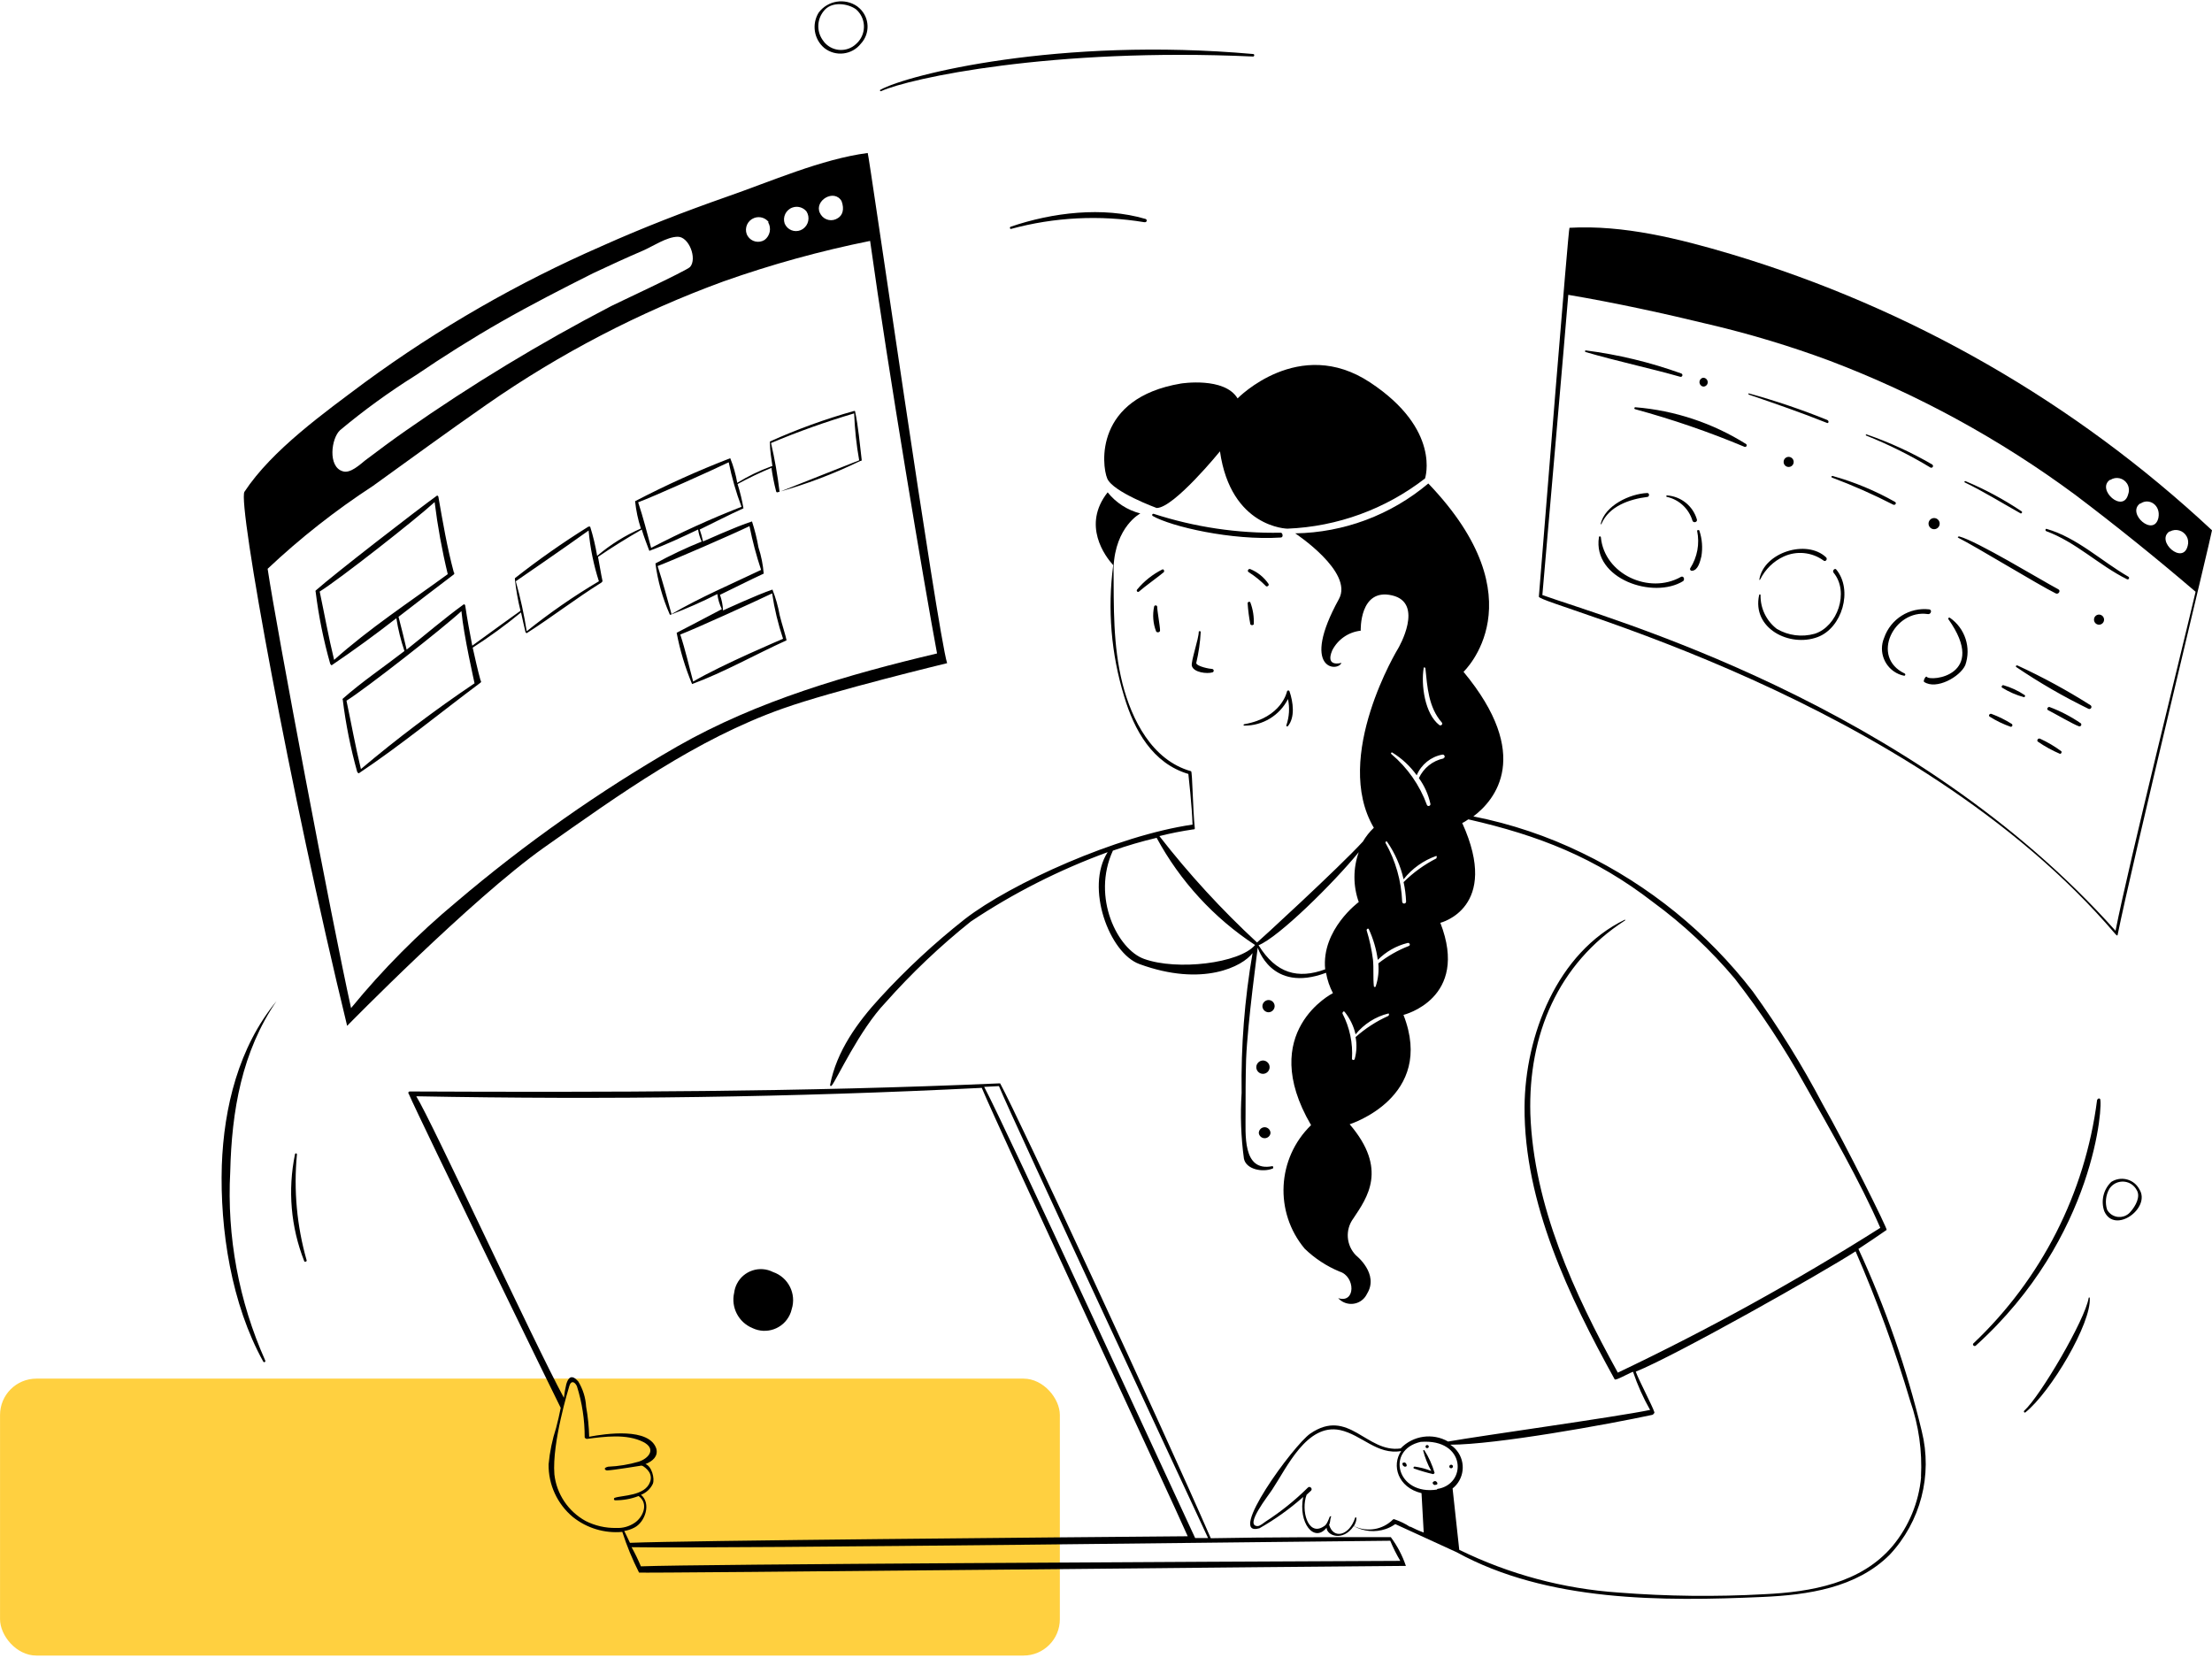
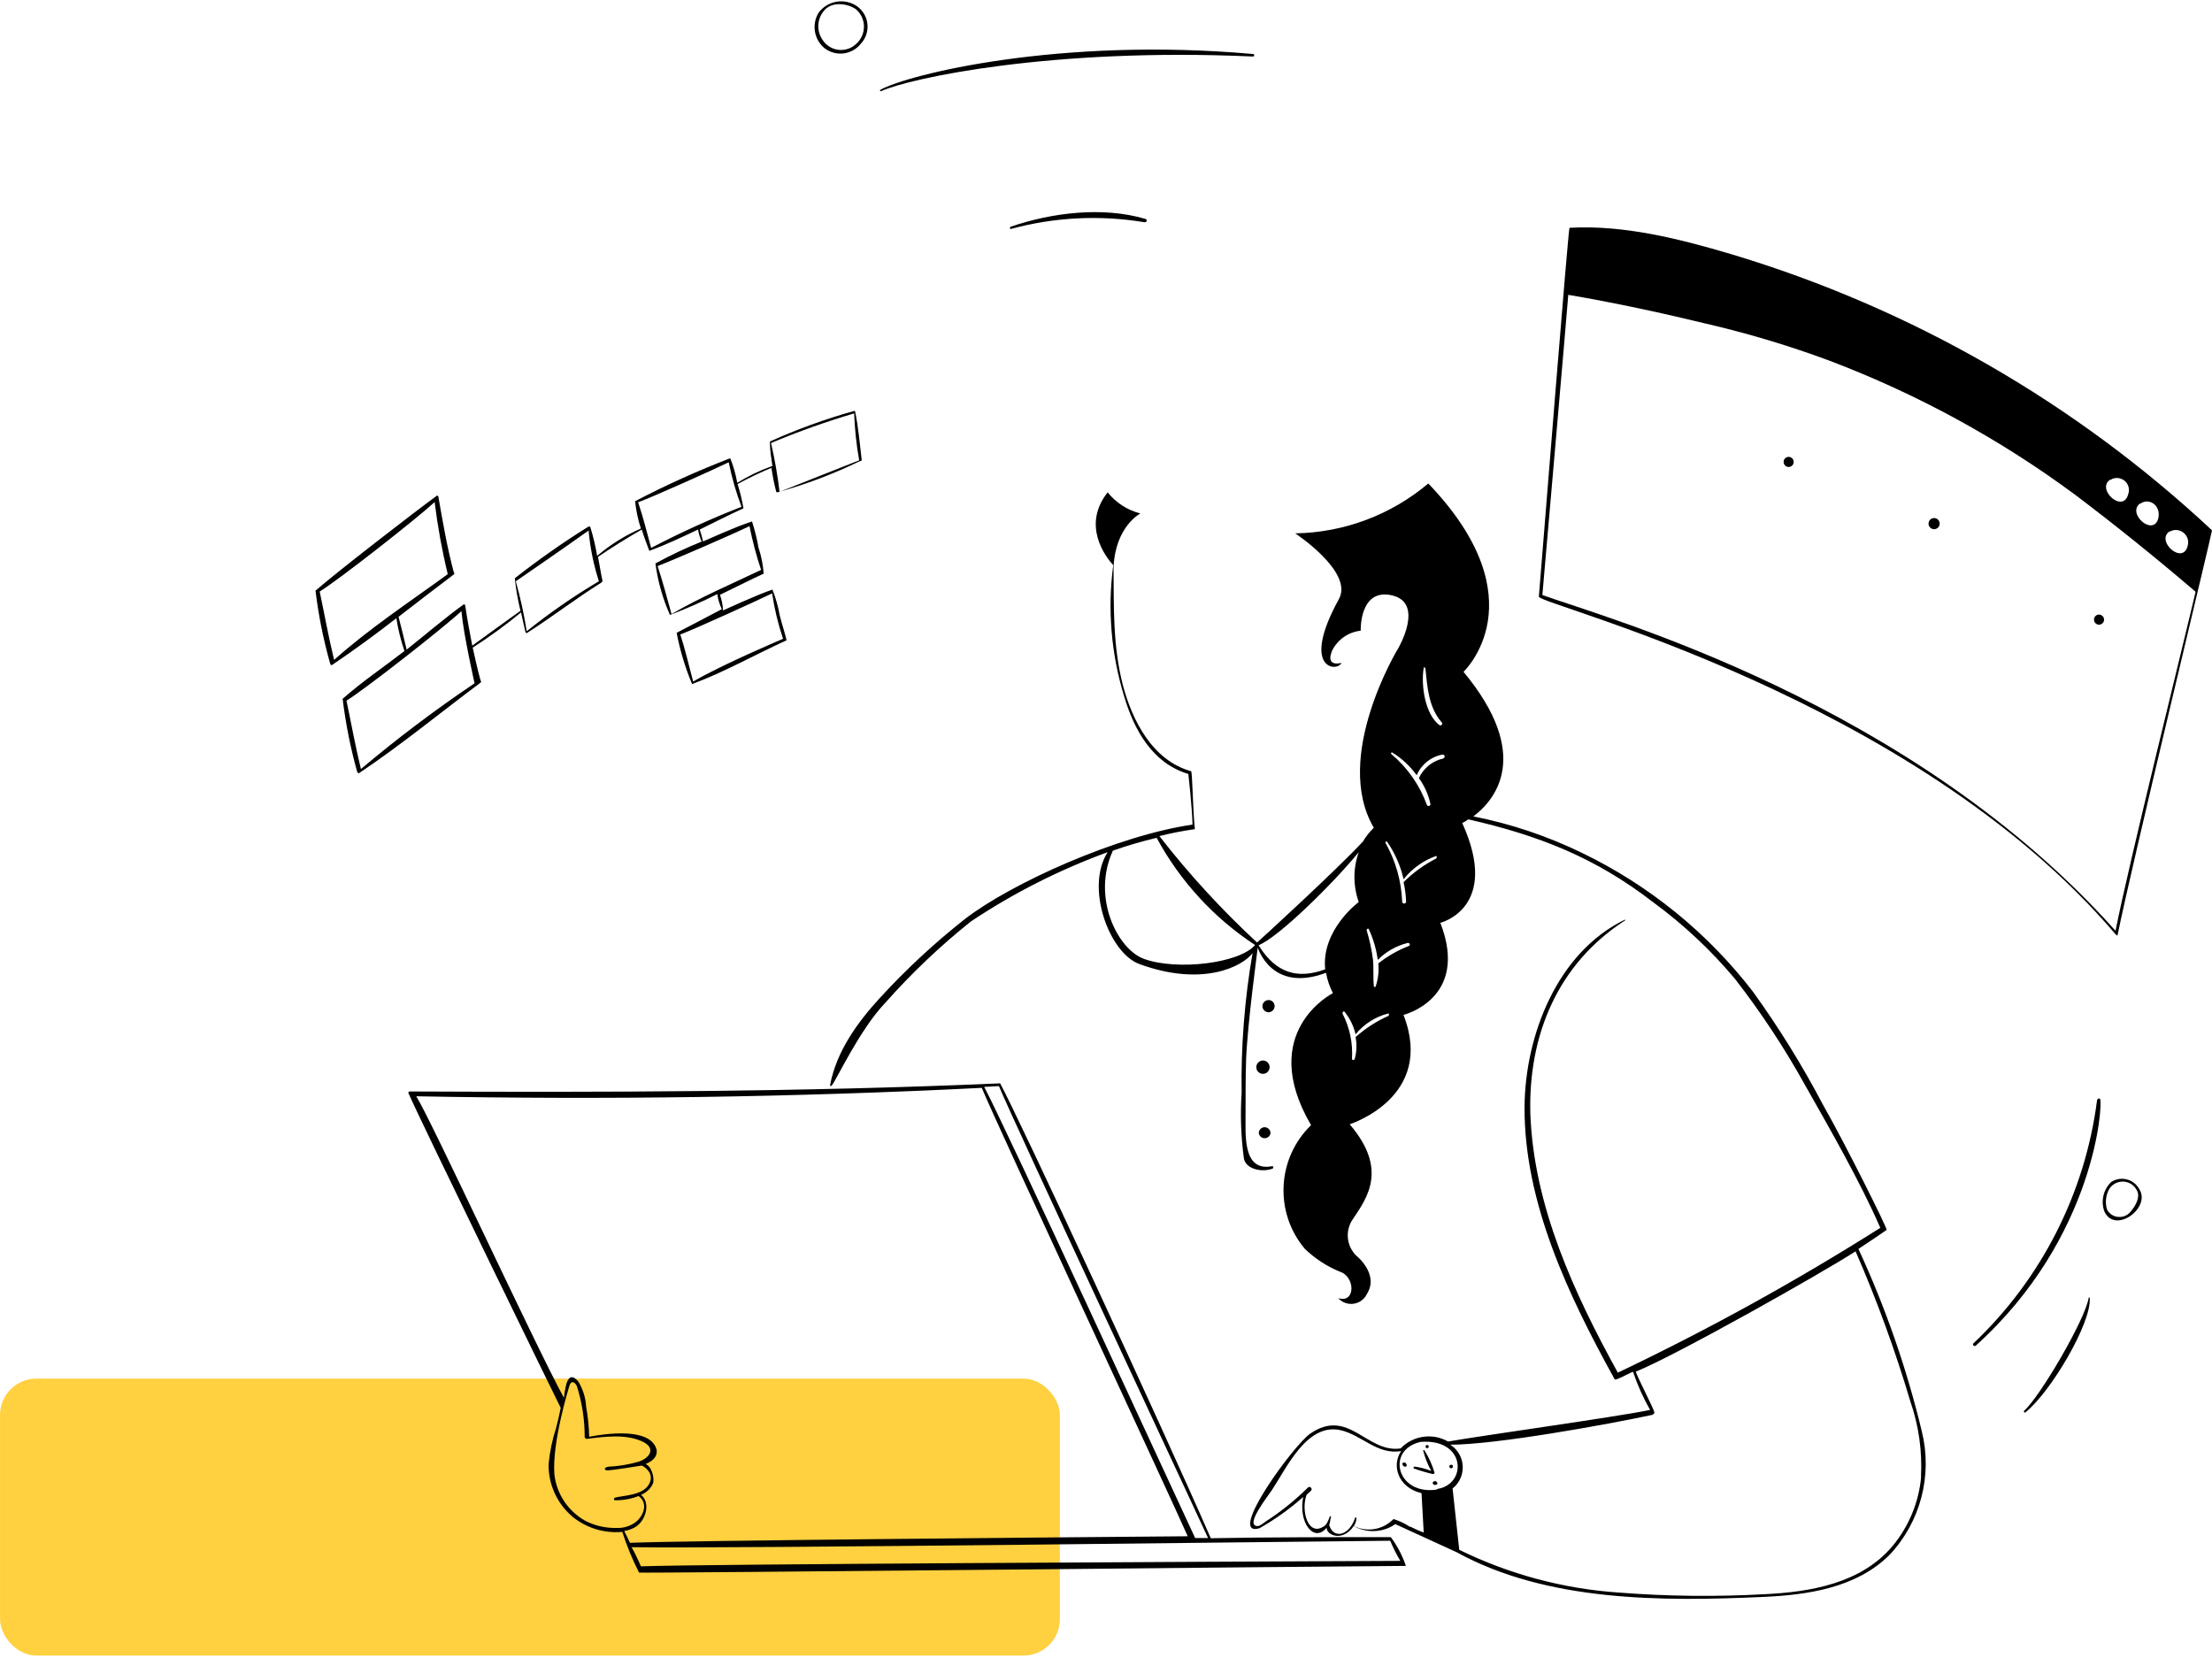
<svg xmlns="http://www.w3.org/2000/svg" width="487" height="365" viewBox="0 0 487 365" fill="none">
  <rect x="0.008" y="303.543" width="233.331" height="60.975" rx="8" fill="#FFD040" style="mix-blend-mode:plus-darker" />
-   <path d="M301.65 84.205C285.976 73.826 272.468 87.721 272.468 87.721C269.579 82.905 259.996 84.446 259.996 84.446C240.95 87.648 242.54 102.385 243.768 105.347C244.995 108.309 254.651 111.849 254.651 111.849C258.455 111.849 268.592 99.375 268.592 99.375C270.999 116.231 283.448 116.4 283.448 116.4C294.451 115.954 305.033 112.09 313.737 105.347C313.737 105.347 317.373 94.584 301.65 84.205ZM264.354 139.131C264.354 138.891 263.872 138.939 263.921 139.131C263.921 140.649 262.139 145.705 262.404 146.62C262.813 148.089 265.775 148.402 266.93 148.041C267.135 147.993 267.255 147.776 267.207 147.572C267.171 147.439 267.063 147.331 266.93 147.295C266.376 147.295 263.487 146.741 263.367 145.994C263.896 143.743 264.234 141.443 264.354 139.131ZM274.683 132.798C274.78 134.364 274.984 135.929 275.285 137.47C275.454 137.675 275.755 137.711 275.959 137.542C275.984 137.518 276.008 137.494 276.032 137.47C276.116 135.833 275.863 134.195 275.285 132.654C275.165 132.365 274.683 132.509 274.683 132.798ZM254.097 133.545C253.712 135.375 253.856 137.265 254.53 139.011C254.723 139.372 255.445 139.252 255.397 138.77C255.397 137.903 254.771 134.46 254.771 133.593C254.771 133.232 254.169 133.184 254.097 133.545ZM255.903 125.382C253.772 126.453 251.882 127.946 250.365 129.788C250.076 130.101 250.509 130.535 250.798 130.222C251.737 129.355 255.469 126.658 256.216 125.984C256.432 125.743 256.192 125.237 255.903 125.382ZM279.282 128.56C278.295 127.116 276.911 125.984 275.285 125.31C274.876 125.117 274.491 125.743 274.924 125.984C276.309 126.863 277.585 127.898 278.728 129.066C278.969 129.235 279.475 128.946 279.282 128.56ZM283.52 159.913C285.181 157.938 284.7 154.567 283.905 152.231C283.857 152.074 283.7 151.99 283.544 152.038C283.448 152.062 283.375 152.135 283.351 152.231C283.351 152.231 282.244 158.01 273.937 159.455C273.768 159.455 273.696 159.768 273.937 159.768C277.994 159.804 281.726 157.529 283.568 153.917C283.977 155.843 283.845 157.842 283.207 159.696C283.086 159.84 283.399 160.033 283.52 159.913ZM281.979 118.35C282.605 118.35 282.412 117.291 281.979 117.291C272.48 117.472 263.018 116.063 253.976 113.125C253.832 113.101 253.7 113.197 253.663 113.342C253.639 113.45 253.688 113.546 253.784 113.607C257.853 115.942 271.168 119.049 281.979 118.35Z" fill="black" />
  <path d="M423.098 315.106C419.787 301.308 415.116 287.872 409.157 274.989C411.179 273.689 413.395 272.148 415.369 270.799C415.61 270.606 406.34 251.993 401.308 243.155C396.769 234.535 391.628 226.239 385.922 218.329C375.93 205.362 363.06 194.911 348.312 187.795C340.716 184.099 332.674 181.39 324.379 179.753C329.195 176.141 337.429 166.268 322.212 147.919C322.212 147.919 339.067 132.122 314.459 106.453C306.249 113.376 295.895 117.265 285.157 117.434C285.157 117.434 298.062 125.934 294.788 131.882C286.168 147.534 294.523 148.015 295.341 145.944C295.341 145.944 291.658 147.052 293.319 143.175C294.547 140.779 296.906 139.154 299.579 138.865C299.579 138.865 299.242 129.425 306.465 131.087C313.689 132.748 307.862 142.694 307.862 142.694C307.862 142.694 293.247 166.605 302.468 182.257C301.529 183.148 300.723 184.171 300.061 185.291C294.812 191.022 276.802 207.565 276.753 207.517C268.964 200.305 261.765 192.467 255.252 184.087C257.66 183.485 260.068 183.003 262.668 182.618C262.861 182.618 263.077 182.618 263.053 182.353C262.62 178.476 262.523 169.928 262.235 169.808C253.615 167.4 249.16 158.418 247.138 150.544C244.995 141.995 245.236 133.688 245.163 124.922C245.549 115.892 251.062 113.051 251.062 113.051C248.221 112.329 245.693 110.691 243.863 108.404C238.157 115.628 243.309 122.49 245.091 124.441C243.803 134.133 244.634 143.994 247.499 153.337C249.714 160.778 253.759 168.074 261.633 170.41C261.633 170.41 262.451 177.634 262.548 181.559C245.91 183.967 222.554 194.514 212.418 202.364C205.76 207.613 199.536 213.38 193.806 219.629C188.821 225.047 184.174 231.428 182.754 238.893C182.754 239.134 182.947 239.206 183.115 239.014C184.199 237.713 189.231 226.733 194.937 220.761C200.68 214.283 206.976 208.299 213.742 202.894C223.144 196.621 233.257 191.504 243.863 187.627C238.879 195.405 244.224 209.853 250.846 212.261C264.835 217.39 273.623 212.742 275.766 209.853C274.009 220.026 273.202 230.333 273.358 240.651C273.045 245.467 273.214 250.307 273.864 255.099C274.346 257.507 277.981 258.157 280.124 257.314C280.437 257.314 280.317 256.688 280.124 256.76C273.431 258.109 274.273 249.536 274.225 245.274C274.225 241.277 274.225 237.208 274.346 233.234C274.659 225.24 276.898 208.938 276.898 208.673C276.898 208.408 279.739 218.762 291.946 214.187C292.211 215.752 292.729 217.257 293.463 218.666C293.463 218.666 276.609 227.142 288.648 247.73C281.124 255.039 280.522 266.91 287.251 274.941C289.466 277.084 292.079 278.794 294.932 279.974C298.423 281.033 298.496 287.053 294.619 285.825C296.052 287.402 298.484 287.523 300.061 286.09C300.434 285.753 300.735 285.343 300.952 284.886C303.72 280.479 298.544 276.41 298.544 276.41C296.377 274.218 296.112 270.775 297.942 268.295C301 263.696 305.623 257.435 297.147 247.538C297.147 247.538 316.072 241.59 308.993 223.458C308.993 223.458 323.609 219.894 317.108 203.182C317.108 203.182 330.447 199.932 321.923 181.197C321.923 181.197 322.116 181.197 323.272 180.403C338.802 183.943 351.274 188.831 363.939 198.631C370.596 203.508 376.64 209.166 381.949 215.487C387.655 222.832 392.796 230.61 397.311 238.749C402.776 248.381 409.566 260.204 413.972 270.342C395.36 282.117 376.074 292.76 356.186 302.224C346.555 284.766 337.67 265.526 336.924 245.25C336.442 227.864 343.015 212.188 357.751 202.677C357.895 202.677 357.751 202.436 357.751 202.484C342.823 209.708 335.768 227.985 335.648 243.709C335.527 264.851 345.471 285.56 355.488 303.692C355.68 304.054 358.377 302.464 359.533 302.031C360.508 304.945 361.772 307.762 363.289 310.435C355.921 311.976 326.113 316.094 318.817 317.394C315.398 315.443 311.088 316.07 308.367 318.911C300.879 319.995 296.931 309.833 288.455 315.66C284.795 318.189 269.843 338.657 277.283 336.489C280.726 334.539 283.953 332.227 286.914 329.602C285.783 335.285 289.322 339.788 292.067 336.369C292.067 338.055 295.606 339.548 298.038 336.008C300.181 337.212 302.745 337.453 305.069 336.658C305.827 336.405 306.538 336.032 307.188 335.574L320.695 341.763C340.608 352.719 365.985 352.599 388.113 351.612C397.961 351.178 408.699 349.637 416.019 342.341C422.857 335.057 425.518 324.799 423.098 315.106ZM251.881 211.129C246.078 209.058 240.276 197.62 245.019 187.29C248.173 186.182 251.388 185.243 254.65 184.472C259.815 194.008 267.255 202.123 276.32 208.071C272.901 212.116 259.128 213.754 251.881 211.129ZM313.448 147.052C313.448 146.811 313.809 147.052 313.809 147.052C314.242 151.218 314.483 155.721 317.445 159.092C317.734 159.453 317.252 159.887 316.891 159.646C313.689 157.19 312.822 150.808 313.448 147.052ZM291.778 213.416C285.758 215.632 280.943 214.356 277.09 208.119C281.521 206.361 293.632 194.393 299.146 187.627C297.882 191.179 297.882 195.055 299.146 198.607C299.146 198.607 290.887 204.675 291.754 213.416H291.778ZM305.671 223.675C303.034 224.854 300.602 226.432 298.447 228.346C298.76 229.947 298.688 231.597 298.255 233.162C298.207 233.331 298.038 233.427 297.87 233.379C297.761 233.355 297.689 233.27 297.653 233.162C297.882 229.695 297.159 226.227 295.558 223.145C295.558 222.832 295.799 222.543 296.04 222.784C297.207 224.24 298.026 225.926 298.447 227.744C300.289 225.469 302.83 223.843 305.671 223.145C305.815 223.121 305.887 223.554 305.647 223.675H305.671ZM310.221 208.263C307.79 209.202 305.502 210.503 303.456 212.116C303.612 213.802 303.432 215.499 302.902 217.101C302.902 217.221 302.806 217.317 302.685 217.317C302.565 217.317 302.468 217.221 302.468 217.101C302.276 215.198 302.468 213.248 302.276 211.273C301.987 209.082 301.529 206.927 300.879 204.82C300.879 204.507 301.24 204.338 301.361 204.579C302.348 206.722 303.022 209.01 303.335 211.346C305.129 209.54 307.368 208.263 309.836 207.637C310.318 207.445 310.607 208.119 310.197 208.263H310.221ZM316.241 188.999C313.58 190.36 311.136 192.118 309.018 194.225C309.331 195.633 309.511 197.066 309.571 198.511C309.571 198.752 309.379 198.944 309.138 198.944C308.897 198.944 308.705 198.752 308.705 198.511C308.524 193.96 307.26 189.517 305.021 185.556C305.021 185.315 305.213 185.122 305.406 185.363C307.127 187.856 308.355 190.649 309.018 193.599C310.884 191.227 313.388 189.445 316.241 188.446C316.241 188.446 316.458 188.783 316.217 188.903L316.241 188.999ZM317.83 166.99C315.434 167.484 313.412 169.097 312.388 171.325C313.604 173.01 314.471 174.925 314.917 176.959C314.977 177.176 314.844 177.405 314.616 177.453C314.447 177.501 314.254 177.417 314.17 177.272C312.581 172.902 309.884 169.025 306.321 166.027C306.237 165.955 306.213 165.834 306.285 165.75C306.357 165.666 306.477 165.642 306.562 165.714C308.656 167.002 310.474 168.7 311.907 170.699C312.906 168.327 315.025 166.605 317.565 166.147C318.047 166.051 318.288 166.846 317.806 166.894L317.83 166.99ZM310.462 336.2C309.403 335.502 308.271 334.948 307.067 334.539C306.959 334.467 306.814 334.467 306.706 334.539C304.443 336.826 300.976 337.416 298.086 336.008C298.977 334.418 298.544 333.744 298.351 334.178C297.075 338.127 293.536 338.994 292.621 335.695C292.91 335.213 292.813 334.587 293.006 334.105C293.199 333.624 292.813 333.865 292.741 333.985C292.019 335.911 291.73 335.887 291.2 336.224C287.95 338.103 286.384 332.588 287.661 329.121L288.648 328.206C289.057 327.772 288.383 327.098 287.95 327.532C285.108 330.349 281.99 332.853 278.631 335.02C278.246 335.285 277.403 336.008 276.898 336.008C273.84 336.008 279.306 329.241 280.1 327.965C283.303 323.149 287.709 313.348 295.028 314.866C299.844 315.925 303.191 320.404 308.488 319.489C306.345 322.595 307.717 327.508 312.966 328.76L313.448 337.428C312.413 337.055 311.413 336.61 310.438 336.104L310.462 336.2ZM316.409 327.965C307.525 329.338 304.997 319.2 312.798 317.466C322.814 316.72 323.055 326.881 316.385 327.845L316.409 327.965ZM422.953 325.268C422.436 330.794 420.269 336.032 416.741 340.318C409.807 348.626 398.683 350.528 388.426 351.01C377.76 351.6 367.057 351.479 356.403 350.648C344.195 349.818 332.265 346.627 321.273 341.233L319.804 327.724C322.369 325.689 322.79 321.957 320.755 319.405C320.346 318.887 319.853 318.453 319.299 318.092C329.363 318.092 353.898 313.637 363.794 311.518C364.011 311.41 364.18 311.217 364.252 310.989C363.819 309.568 360.737 303.765 360.135 302.007C368.971 298.443 401.067 280.335 408.531 275.519C413.214 286.258 417.235 297.275 420.57 308.508C422.436 313.854 423.23 319.513 422.929 325.172L422.953 325.268Z" fill="black" />
  <path d="M315.833 324.26C315.315 322.502 314.556 320.817 313.569 319.275C313.569 319.275 313.329 319.275 313.329 319.396C313.738 320.961 314.328 322.466 315.11 323.875C313.943 323.405 312.715 323.092 311.475 322.911C311.162 322.911 311.041 323.345 311.475 323.393C312.811 323.863 314.159 324.26 315.544 324.573C315.544 324.573 315.905 324.38 315.833 324.26ZM314.243 318.842C314.605 318.842 314.725 318.24 314.243 318.168C313.762 318.095 313.69 318.914 314.243 318.842ZM319.348 322.526C319.143 322.598 319.047 322.815 319.107 323.02C319.167 323.188 319.336 323.297 319.517 323.273C319.649 323.273 319.757 323.188 319.83 323.08C319.938 322.899 319.878 322.659 319.697 322.55C319.589 322.49 319.456 322.478 319.348 322.526ZM315.712 326.162C315.038 326.475 315.712 327.029 315.905 326.957C316.097 326.885 316.459 326.957 316.459 326.644C316.459 326.331 316.097 325.97 315.712 326.162ZM309.019 322.045C308.537 322.045 308.826 322.719 309.019 322.791C309.187 322.972 309.476 322.984 309.669 322.815L309.693 322.791C309.765 322.358 309.38 321.852 309.019 322.045ZM306.202 338.443C292.983 338.443 279.716 338.443 266.57 338.684C255.397 313.063 224.361 246.217 220.196 238.535H220.003C176.663 240.437 133.492 240.51 90.2 240.317C90.032 240.317 89.887 240.462 89.899 240.642C89.899 240.738 89.947 240.823 90.007 240.871C92.415 246.457 123.379 309.956 123.451 309.981C123.138 311.57 122.85 312.774 122.44 314.363C121.597 316.976 121.032 319.673 120.779 322.406C120.719 326.885 122.693 331.147 126.124 334.012C129.194 336.468 133.095 337.648 137.007 337.287C137.994 340.369 139.234 343.355 140.691 346.245C140.812 346.438 297.052 344.824 309.524 344.776C308.754 342.501 307.634 340.369 306.202 338.443ZM219.931 239.137C222.7 245.976 264.354 335.072 265.968 338.636H263.126C259.515 330.954 221.111 247.541 216.68 239.306L219.931 239.137ZM135.659 336.42C133.323 336.468 131 335.939 128.917 334.879C125.101 332.772 122.537 328.956 122.055 324.621C121.501 317.59 125.257 305.478 125.33 305.213C125.691 303.888 126.533 304.177 127.015 305.213C128.159 308.837 128.737 312.629 128.724 316.434C128.724 316.675 129.158 316.819 129.158 316.819C133.083 316.314 137.946 315.639 141.63 317.493C144.568 319.01 142.834 321.105 140.619 321.828C138.428 322.466 136.165 322.839 133.877 322.936C132.601 323.249 133.323 323.754 133.636 323.754C134.744 323.754 141.197 322.695 141.197 322.695C141.678 322.695 142.545 323.562 142.786 323.923C143.316 324.609 143.436 325.536 143.099 326.331C141.991 329.389 136.959 329.22 135.37 329.774C135.213 329.822 135.129 329.979 135.177 330.135C135.201 330.232 135.274 330.304 135.37 330.328C137.152 330.352 138.933 330.039 140.595 329.389C143.003 331.171 141.389 334.205 139.728 335.289C138.548 336.095 137.14 336.493 135.707 336.42H135.659ZM137.392 337.095C138.187 336.974 138.945 336.721 139.656 336.348C142.064 335.12 143.412 331.002 141.125 329.124C142.268 328.679 143.195 327.824 143.725 326.716C144.206 325.536 143.46 322.791 142.112 322.358C143.773 321.683 144.881 320.624 144.519 319.035C143.027 314.219 133.275 315.663 129.712 316.338C129.664 314.11 129.435 311.883 129.038 309.692C128.929 307.729 128.327 305.827 127.304 304.153C125.859 302.516 125.113 303.286 124.679 304.755C124.439 305.742 124.258 306.754 124.15 307.765C117.528 295.581 94.968 246.65 91.645 241.377C133.54 242.171 174.304 241.617 216.151 239.522C219.594 247.878 257.926 330.063 261.489 338.25C232.596 338.491 150.972 339.19 138.693 339.695C138.139 338.491 137.922 338.106 137.441 337.095H137.392ZM141.1 344.872C140.499 343.428 139.812 342.019 139.054 340.658C160.555 341.02 293.609 339.31 306.081 339.238C306.707 340.767 307.442 342.248 308.296 343.668C264.788 343.861 153.332 344.391 141.149 344.872H141.1Z" fill="black" />
-   <path d="M170.186 280.07C167.26 278.589 163.709 279.769 162.228 282.683C161.927 283.285 161.723 283.947 161.638 284.621C160.892 287.86 162.601 291.159 165.683 292.423C168.741 293.88 172.413 292.58 173.87 289.509C174.062 289.112 174.207 288.691 174.303 288.257C175.387 284.862 173.557 281.226 170.186 280.07ZM172.401 155.986C183.284 152.109 208.518 146.017 208.518 146.017C206.351 138.985 191.278 33.684 191.037 33.684C180.828 35.032 169.68 39.968 160.025 43.316C150.755 46.566 141.533 50.13 132.504 54.176C114.049 62.23 96.544 72.296 80.304 84.203C71.515 90.777 59.886 99.061 53.818 108.283C52.277 110.691 63.835 174.07 76.427 225.866C76.427 225.866 103.707 198.005 119.767 186.616C136.309 174.961 153.235 162.752 172.401 155.986ZM185.283 44.279C185.957 46.109 185.475 47.409 184.488 48.011C183.26 48.854 181.575 48.541 180.744 47.301C180.648 47.156 180.563 47.012 180.491 46.855C179.263 44.134 183.669 41.51 185.283 44.279ZM177.554 46.542C178.384 47.843 178.023 49.552 176.759 50.419C175.531 51.25 173.846 50.937 173.015 49.697C172.919 49.552 172.834 49.396 172.762 49.239C172.257 47.782 173.027 46.193 174.484 45.688C175.591 45.302 176.807 45.651 177.554 46.542ZM169.126 48.95C169.873 50.263 169.536 51.924 168.332 52.827C167.068 53.622 165.406 53.237 164.612 51.972C164.528 51.84 164.467 51.708 164.407 51.575C163.866 50.13 164.612 48.517 166.057 47.987C167.2 47.566 168.476 47.927 169.223 48.878L169.126 48.95ZM74.886 94.702C80.135 90.32 85.673 86.298 91.476 82.662C97.616 78.496 103.948 74.499 110.401 70.815C116.854 67.131 123.74 63.591 130.554 60.172C134.19 58.462 137.777 56.8 141.485 55.211C143.7 54.272 146.782 52.129 149.238 52.129C151.694 52.129 153.524 56.945 151.935 58.775C151.261 59.57 134.743 67.251 134.599 67.371C118.924 75.523 103.804 84.697 89.333 94.823C86.323 96.918 83.362 99.133 80.424 101.348C79.317 102.215 77.101 104.358 75.44 103.756C72.141 102.769 72.912 96.484 74.886 94.702ZM77.294 221.965C73.056 202.846 60.873 138.335 58.923 125.236C66.086 118.481 73.839 112.389 82.085 107.007C90.441 100.987 98.675 94.967 107.15 89.068C123.295 77.822 140.823 68.708 159.303 61.953C169.837 58.221 180.612 55.247 191.567 53.044C195.492 81.266 203.606 129.546 206.303 143.874C186.703 148.521 166.815 154.252 149.166 164.318C131.914 174.239 115.614 185.713 100.457 198.607C92.03 205.615 84.289 213.417 77.342 221.893L77.294 221.965Z" fill="black" />
  <path d="M148.974 139.323C149.708 143.2 150.852 146.98 152.369 150.616C159.375 148.04 166.406 144.043 173.172 140.984C173.027 140.093 172.088 137.228 171.655 135.446C171.318 133.52 170.776 131.629 170.066 129.811C166.623 130.967 159.448 134.29 159.183 134.411C159.135 133.231 158.906 132.075 158.509 130.967C161.711 129.426 164.913 127.789 168.14 126.296C167.983 124.333 167.598 122.395 166.984 120.516C166.647 118.578 166.165 116.676 165.563 114.809C162 115.941 154.945 119.168 154.777 119.216C154.596 118.325 154.355 117.446 154.054 116.591C157.232 115.05 160.555 113.316 163.685 111.92C163.372 110.114 162.939 108.32 162.385 106.574C164.805 105.262 167.285 104.07 169.825 103.01C169.849 102.974 169.849 102.926 169.825 102.89C170.078 104.696 170.427 106.478 170.885 108.236C170.933 108.368 171.089 108.44 171.222 108.392C171.246 108.392 171.27 108.368 171.294 108.356C177.518 106.622 183.586 104.323 189.4 101.493H189.521C189.665 101.493 189.713 101.373 189.713 101.252C189.28 97.689 188.991 94.028 188.245 90.513C188.148 90.465 188.028 90.465 187.932 90.513C181.635 92.283 175.471 94.522 169.512 97.207V97.568C169.512 99.23 169.825 100.963 170.066 102.673C170.006 102.601 169.897 102.601 169.825 102.673C167.201 103.624 164.684 104.84 162.313 106.309C161.988 104.455 161.482 102.637 160.772 100.891C153.621 103.648 146.626 106.803 139.824 110.355C140.041 112.401 140.462 114.424 141.1 116.375C137.609 117.892 134.359 119.926 131.469 122.395C131.108 120.215 130.59 118.048 129.928 115.941H129.567C123.957 119.433 118.552 123.225 113.363 127.307V127.548C113.616 129.883 114.025 132.195 114.591 134.483C114.591 134.483 107.367 139.66 103.972 142.164C103.419 139.275 102.865 136.337 102.431 133.375C102.431 133.207 102.239 132.966 102.07 133.086C97.76 136.217 93.715 139.708 89.526 143.031C88.972 140.623 88.37 138.215 87.744 135.807C91.789 132.677 95.858 129.546 99.903 126.488C100.048 126.368 100.06 126.151 99.927 126.007L99.903 125.983C98.435 120.516 97.496 114.978 96.532 109.464C96.532 109.271 96.34 109.03 96.171 109.151C91.741 112.353 73.803 126.223 69.493 130.028C69.445 130.112 69.445 130.209 69.493 130.293C70.155 135.651 71.227 140.948 72.695 146.137C72.695 146.137 72.936 146.571 73.057 146.451C77.872 143.2 82.688 139.684 87.263 136.12C87.648 138.576 88.25 140.996 89.044 143.344C84.542 146.836 79.702 150.087 75.464 153.843C75.392 153.903 75.392 154.012 75.464 154.084C76.127 159.442 77.186 164.751 78.643 169.953C78.643 169.953 78.907 170.362 79.028 170.242C88.226 164.101 96.99 156.877 105.802 150.303C105.935 150.195 105.959 149.99 105.838 149.858C105.826 149.846 105.814 149.834 105.802 149.822C105.128 147.414 104.623 145.006 104.069 142.598C107.765 140.226 111.316 137.637 114.711 134.844C115 136.313 115.385 137.734 115.698 139.202C115.698 139.202 115.867 139.443 115.987 139.395C121.573 135.831 126.798 131.762 132.408 128.27C132.408 128.27 132.649 128.077 132.649 127.909C132.264 126.175 132.023 124.393 131.662 122.611C134.792 120.468 137.994 118.494 141.293 116.591C141.775 118.205 142.376 119.722 142.93 121.215C142.93 121.215 143.075 121.383 143.123 121.215C146.686 119.914 150.178 118.253 153.693 116.591C153.825 117.506 154.09 118.397 154.488 119.24C150.996 120.649 147.601 122.25 144.303 124.056C144.808 127.909 145.868 131.677 147.433 135.229C147.433 135.229 147.433 135.422 147.625 135.35C151.141 134.013 154.584 132.496 157.931 130.799C158.075 131.954 158.412 133.074 158.918 134.122C155.547 135.928 148.974 139.323 148.974 139.323ZM169.753 97.544C175.724 95.028 181.84 92.861 188.052 91.018C188.184 94.486 188.546 97.941 189.16 101.349C189.16 101.349 177.554 105.948 171.631 108.284C171.198 104.672 170.572 101.084 169.753 97.544ZM73.562 145.295C72.334 140.286 71.443 135.253 70.384 130.245C74.742 127.548 91.669 114.256 95.69 110.547C96.352 115.893 97.315 121.191 98.579 126.416C90.152 132.556 81.291 138.384 73.562 145.295ZM104.478 150.448C95.81 156.287 87.455 162.584 79.461 169.326C78.233 164.294 77.343 159.285 76.283 154.277C80.641 151.555 97.568 138.287 101.589 134.555C102.07 139.877 104.478 150.376 104.478 150.448ZM131.854 127.981C126.305 131.268 120.995 134.952 115.963 138.986C115.373 135.277 114.579 131.593 113.555 127.981C113.555 127.981 124.366 120.565 129.591 116.808C129.928 120.601 130.687 124.357 131.854 127.981ZM143.388 120.757C142.401 117.121 141.678 114.159 140.498 110.595C143.821 109.367 156.871 103.516 160.435 101.782C161.109 105.117 162.048 108.392 163.252 111.583C156.474 114.231 149.841 117.254 143.388 120.613V120.757ZM147.842 135.205C146.855 131.593 145.94 128.198 144.784 124.634C148.155 123.358 161.446 117.579 165.01 115.845C165.66 119.108 166.514 122.322 167.562 125.477C160.916 128.655 154.247 131.473 147.842 135.205ZM169.994 130.654C170.499 134.049 171.306 137.396 172.401 140.647C172.401 140.647 158.99 146.306 152.61 150.063C151.622 146.426 150.948 143.272 149.768 139.708C153.139 138.432 166.43 132.364 169.994 130.654ZM461.695 242.241C459.059 262.697 449.44 281.612 434.463 295.795C434.175 296.108 434.656 296.541 434.969 296.3C461.455 272.437 463.044 242.602 462.345 241.952C462.057 241.663 461.695 242.096 461.695 242.241ZM459.841 285.801C459.047 290.617 449.151 307.473 445.66 310.604C445.467 310.796 445.66 311.109 445.9 310.989C451.535 306.486 460.492 291.268 460.082 285.801C460.154 285.657 459.841 285.609 459.841 285.801ZM464.826 260.228C463.092 261.89 462.49 264.418 463.285 266.682C465.548 271.835 473.614 266.008 471.014 261.866C469.906 259.747 467.281 258.928 465.163 260.036C465.042 260.096 464.934 260.168 464.826 260.228ZM469.063 266.802C467.968 268.139 466.005 268.343 464.657 267.26C464.356 267.019 464.103 266.718 463.911 266.369C463.417 264.84 463.598 263.166 464.392 261.77C465.427 260.144 467.594 259.675 469.22 260.71C469.725 261.035 470.135 261.481 470.412 262.01C471.327 263.431 470.195 265.526 469.063 266.802Z" fill="black" />
-   <path d="M60.873 220.426C52.542 230.563 49.291 243.807 48.834 256.594C48.4 270.777 50.953 287.151 57.959 299.793C58.031 299.914 58.176 299.962 58.296 299.89C58.417 299.818 58.465 299.673 58.393 299.553C52.578 286.513 49.929 272.27 50.688 258.015C51.001 244.578 53.264 231.527 60.873 220.426ZM65.375 254.162C65.375 254.041 65.279 253.945 65.159 253.945C65.038 253.945 64.942 254.041 64.942 254.162C63.328 262.024 64.027 270.175 66.964 277.64C66.964 277.929 67.59 277.808 67.518 277.519C65.351 269.934 64.629 262.012 65.375 254.162Z" fill="black" />
  <path d="M194.021 20.055C200.209 17.238 231.486 10.423 275.885 12.446C276.198 12.446 276.246 11.892 275.885 11.892C233.075 8.087 199.8 16.443 193.828 19.766C193.588 19.887 193.828 20.175 194.021 20.055ZM252.193 48.205C242.802 45.435 231.679 46.784 222.529 49.914C222.385 49.962 222.312 50.107 222.36 50.251C222.385 50.336 222.457 50.396 222.529 50.42C232.112 47.807 242.152 47.302 251.952 48.927C252.554 48.999 252.626 48.325 252.193 48.205ZM189.518 9.628C191.601 7.401 191.481 3.909 189.254 1.839C189.085 1.682 188.904 1.538 188.724 1.393C185.991 -0.497 182.247 0.105 180.249 2.766C178.671 5.306 179.189 8.629 181.476 10.568C183.956 12.53 187.556 12.109 189.518 9.628ZM181.26 2.549C182.993 0.141 186.749 0.767 188.483 2.067C190.59 3.909 190.795 7.1 188.953 9.207C188.808 9.376 188.652 9.532 188.483 9.677C186.557 11.507 183.511 11.434 181.669 9.508C181.525 9.352 181.38 9.183 181.26 9.002C179.791 7.1 179.791 4.451 181.26 2.549ZM465.69 205.616C465.69 205.616 466.172 206.218 466.22 205.856C469.23 190.806 487.119 116.953 486.999 116.76C456.842 88.587 420.58 67.77 381.057 55.934C369.692 52.563 357.461 49.481 345.542 50.155C345.301 50.155 339.908 117.748 338.8 131.377C338.824 133.159 421.074 153.242 465.69 205.616ZM477.729 117.025C479.041 116.303 480.703 116.784 481.425 118.109C481.774 118.735 481.846 119.469 481.654 120.156C480.618 124.514 474.575 119.168 477.609 117.025H477.729ZM471.276 110.861C473.106 109.585 475.755 111.174 475.201 114.015C474.214 118.35 468.146 113.076 471.156 110.861H471.276ZM464.631 105.66C465.859 104.865 467.496 105.226 468.29 106.454C468.736 107.152 468.832 108.019 468.555 108.79C467.472 113.148 461.501 107.803 464.51 105.66H464.631ZM345.277 64.916C355.775 66.698 366.153 68.962 376.578 71.49C385.463 73.585 394.215 76.234 402.775 79.412C422.085 86.733 440.3 96.678 456.902 108.958C465.943 115.797 474.767 122.913 483.387 130.293C480.979 140.672 468.652 190.253 465.762 204.941C420.881 154.638 353.897 136.169 339.571 131.016C340.727 117.627 344.579 73.585 345.277 64.916Z" fill="black" />
-   <path d="M352.407 115.363C352.407 115.476 352.463 115.476 352.576 115.363C354.237 111.438 358.788 109.897 362.664 109.416C363.146 109.416 363.218 108.549 362.664 108.549C358.836 108.717 353.322 111.294 352.407 115.363ZM366.95 109.392C369.647 109.982 371.802 111.98 372.608 114.617C372.801 115.243 373.764 114.978 373.595 114.376C372.729 111.402 370.104 109.295 367.022 109.079C366.83 109.079 366.781 109.343 366.95 109.392ZM374.583 122.491C374.896 120.613 374.751 118.686 374.149 116.88C374.149 116.64 373.644 116.64 373.644 116.88C374.233 119.722 373.692 122.672 372.127 125.116C372.03 125.308 372.103 125.537 372.295 125.634C372.367 125.67 372.452 125.682 372.536 125.67C373.884 125.573 374.318 123.527 374.583 122.491ZM370.08 127.018C363.073 130.967 353.226 126.416 352.455 118.301C352.455 118.06 352.022 117.988 352.022 118.301C350.625 127.5 364.061 132.003 370.586 127.933C371.019 127.452 370.586 126.729 370.08 127.018ZM387.344 127.572C387.344 127.716 387.344 127.765 387.536 127.572C388.632 125.357 390.45 123.575 392.689 122.539C395.542 121.227 398.877 121.552 401.429 123.382C401.863 123.815 402.465 123.141 402.031 122.708C397.745 118.662 388.331 121.624 387.344 127.572ZM391.172 138.456C388.873 136.674 387.548 133.917 387.609 131.015C387.609 130.847 387.344 130.775 387.296 131.015C385.682 138.384 393.989 142.55 400.129 140.286C405.547 138.312 408.051 129.908 404.246 125.357C403.933 125.044 403.331 125.67 403.693 126.103C407.184 130.341 404.559 137.95 399.527 139.54C396.71 140.334 393.688 139.949 391.172 138.456ZM424.448 135.205C425.122 135.326 425.435 134.29 424.761 134.17C420.391 133.664 416.249 136.277 414.817 140.431C413.504 143.525 414.949 147.101 418.043 148.425C418.428 148.582 418.825 148.714 419.223 148.786C419.367 148.786 419.488 148.666 419.476 148.51C419.476 148.425 419.427 148.353 419.367 148.305C411.686 144.669 417.032 134.098 424.448 135.205ZM424.207 149.027C423.966 148.714 423.364 149.942 423.605 150.135C426.302 151.965 431.526 149.027 432.682 146.451C434.031 142.598 432.634 138.312 429.263 136C429.143 135.952 428.998 136 428.95 136.132C428.926 136.193 428.926 136.253 428.95 136.313C437.739 148.714 425.074 150.135 424.207 149.027ZM452.595 130.654C453.221 130.967 453.774 130.028 453.148 129.739C449.344 127.716 435.21 119.096 431.334 118.109C431.093 118.109 430.9 118.301 431.165 118.422C434.897 120.276 448.838 128.8 452.595 130.654ZM444.119 146.499C443.878 146.499 443.686 146.691 443.927 146.884C449.007 150.316 454.328 153.398 459.842 156.083C460.083 156.167 460.348 156.047 460.432 155.806C460.504 155.613 460.432 155.408 460.275 155.288C455.099 152.001 449.693 149.063 444.119 146.499ZM441.037 150.857C440.748 150.857 440.556 151.243 440.796 151.411C442.289 152.338 443.914 153.049 445.612 153.506C445.768 153.47 445.877 153.326 445.841 153.169C445.841 153.133 445.817 153.109 445.805 153.073C444.336 152.085 442.735 151.339 441.037 150.857ZM451.174 155.649C450.813 155.649 450.572 156.155 450.885 156.348C452.113 156.95 456.519 159.526 457.699 159.911C457.916 159.984 458.144 159.863 458.217 159.647C458.253 159.526 458.229 159.394 458.156 159.285C455.989 157.792 453.642 156.564 451.174 155.649ZM438.461 157.19C438.027 157.022 437.666 157.624 438.1 157.816C439.544 158.731 441.085 159.466 442.699 160.032C442.903 160.032 443.06 159.863 443.06 159.671C443.06 159.574 443.012 159.478 442.939 159.406C441.531 158.515 440.026 157.768 438.461 157.19ZM448.718 163.331C450.235 164.378 451.848 165.257 453.534 165.98C453.75 165.968 453.907 165.775 453.883 165.558C453.883 165.51 453.871 165.462 453.847 165.426C452.39 164.342 450.825 163.415 449.175 162.657C448.718 162.416 448.285 163.09 448.718 163.331ZM416.839 111.125C417.272 111.294 417.634 110.74 417.2 110.499C412.866 108.043 408.255 106.129 403.452 104.792C403.211 104.792 403.091 105.033 403.331 105.153C407.942 106.875 412.457 108.874 416.839 111.125ZM360.016 90.103C368.214 92.343 376.256 95.1 384.093 98.387C384.286 98.447 384.491 98.339 384.551 98.146C384.587 98.014 384.551 97.881 384.454 97.785C377.099 93.162 368.732 90.368 360.064 89.67C359.943 89.658 359.835 89.742 359.823 89.863C359.811 89.983 359.895 90.091 360.016 90.103ZM370.152 82.229C363.338 79.773 356.271 78.064 349.084 77.148C348.988 77.185 348.928 77.293 348.976 77.401C349 77.449 349.036 77.498 349.084 77.51C355.971 79.532 363.025 81.001 369.984 82.976C370.2 83 370.381 82.843 370.405 82.639C370.429 82.458 370.321 82.29 370.152 82.229ZM385.08 86.901C390.859 88.875 396.566 90.85 402.224 93.114C402.585 93.306 402.778 92.632 402.224 92.439C396.602 90.164 390.859 88.225 385.008 86.612C384.96 86.54 384.84 86.853 385.08 86.901ZM425.001 102.938C425.182 103.046 425.423 102.974 425.531 102.794C425.639 102.613 425.567 102.372 425.387 102.264C420.8 99.591 415.96 97.376 410.94 95.642C410.747 95.642 410.675 95.883 410.94 95.931C415.816 97.881 420.511 100.217 425.001 102.938ZM444.721 112.955C444.817 113.064 444.986 113.076 445.094 112.979C445.203 112.883 445.215 112.715 445.118 112.606C445.082 112.57 445.034 112.546 444.986 112.522C441.134 109.945 437.028 107.742 432.754 105.948C432.562 105.828 432.393 106.141 432.562 106.213C436.751 108.236 440.676 110.692 444.721 112.955ZM450.5 116.953C457.073 119.361 462.057 124.442 468.269 127.524C468.414 127.608 468.606 127.572 468.703 127.415C468.787 127.271 468.751 127.078 468.594 126.982C468.594 126.982 468.57 126.97 468.558 126.958C462.611 123.514 457.338 118.41 450.62 116.459C450.331 116.339 450.211 116.82 450.5 116.941V116.953ZM374.992 85.119C375.522 85.131 375.967 84.71 375.979 84.18C375.979 84.18 375.979 84.168 375.979 84.156C375.967 83.614 375.534 83.18 374.992 83.168C374.45 83.253 374.089 83.758 374.173 84.3C374.246 84.722 374.571 85.059 374.992 85.119Z" fill="black" />
  <path d="M392.688 101.71C392.688 102.324 393.181 102.817 393.795 102.817C394.409 102.817 394.903 102.324 394.903 101.71C394.903 101.096 394.409 100.602 393.795 100.59C393.181 100.59 392.688 101.083 392.688 101.698" fill="black" />
  <path d="M424.59 115.291C424.59 115.965 425.144 116.519 425.818 116.519C426.492 116.519 427.046 115.965 427.046 115.291C427.046 114.616 426.492 114.062 425.818 114.062C425.144 114.062 424.59 114.616 424.59 115.291Z" fill="black" />
  <path d="M461.021 136.436C461.021 137.05 461.515 137.544 462.129 137.544C462.743 137.544 463.237 137.05 463.237 136.436C463.237 135.822 462.743 135.328 462.129 135.316C461.515 135.316 461.021 135.81 461.021 136.424" fill="black" />
  <path d="M278.44 248.189C277.718 248.189 277.14 248.767 277.14 249.489C277.236 250.199 277.898 250.693 278.608 250.597C279.186 250.512 279.644 250.067 279.716 249.489C279.716 248.779 279.15 248.201 278.44 248.189ZM276.586 234.969C276.586 235.775 277.248 236.438 278.055 236.438C278.861 236.438 279.523 235.775 279.523 234.969C279.523 234.162 278.861 233.5 278.055 233.5C277.248 233.512 276.598 234.162 276.586 234.969ZM279.283 222.881C280.017 222.869 280.619 222.267 280.631 221.532C280.631 220.786 280.029 220.184 279.283 220.184C278.548 220.196 277.946 220.798 277.934 221.532C277.946 222.267 278.548 222.869 279.283 222.881Z" fill="black" />
</svg>